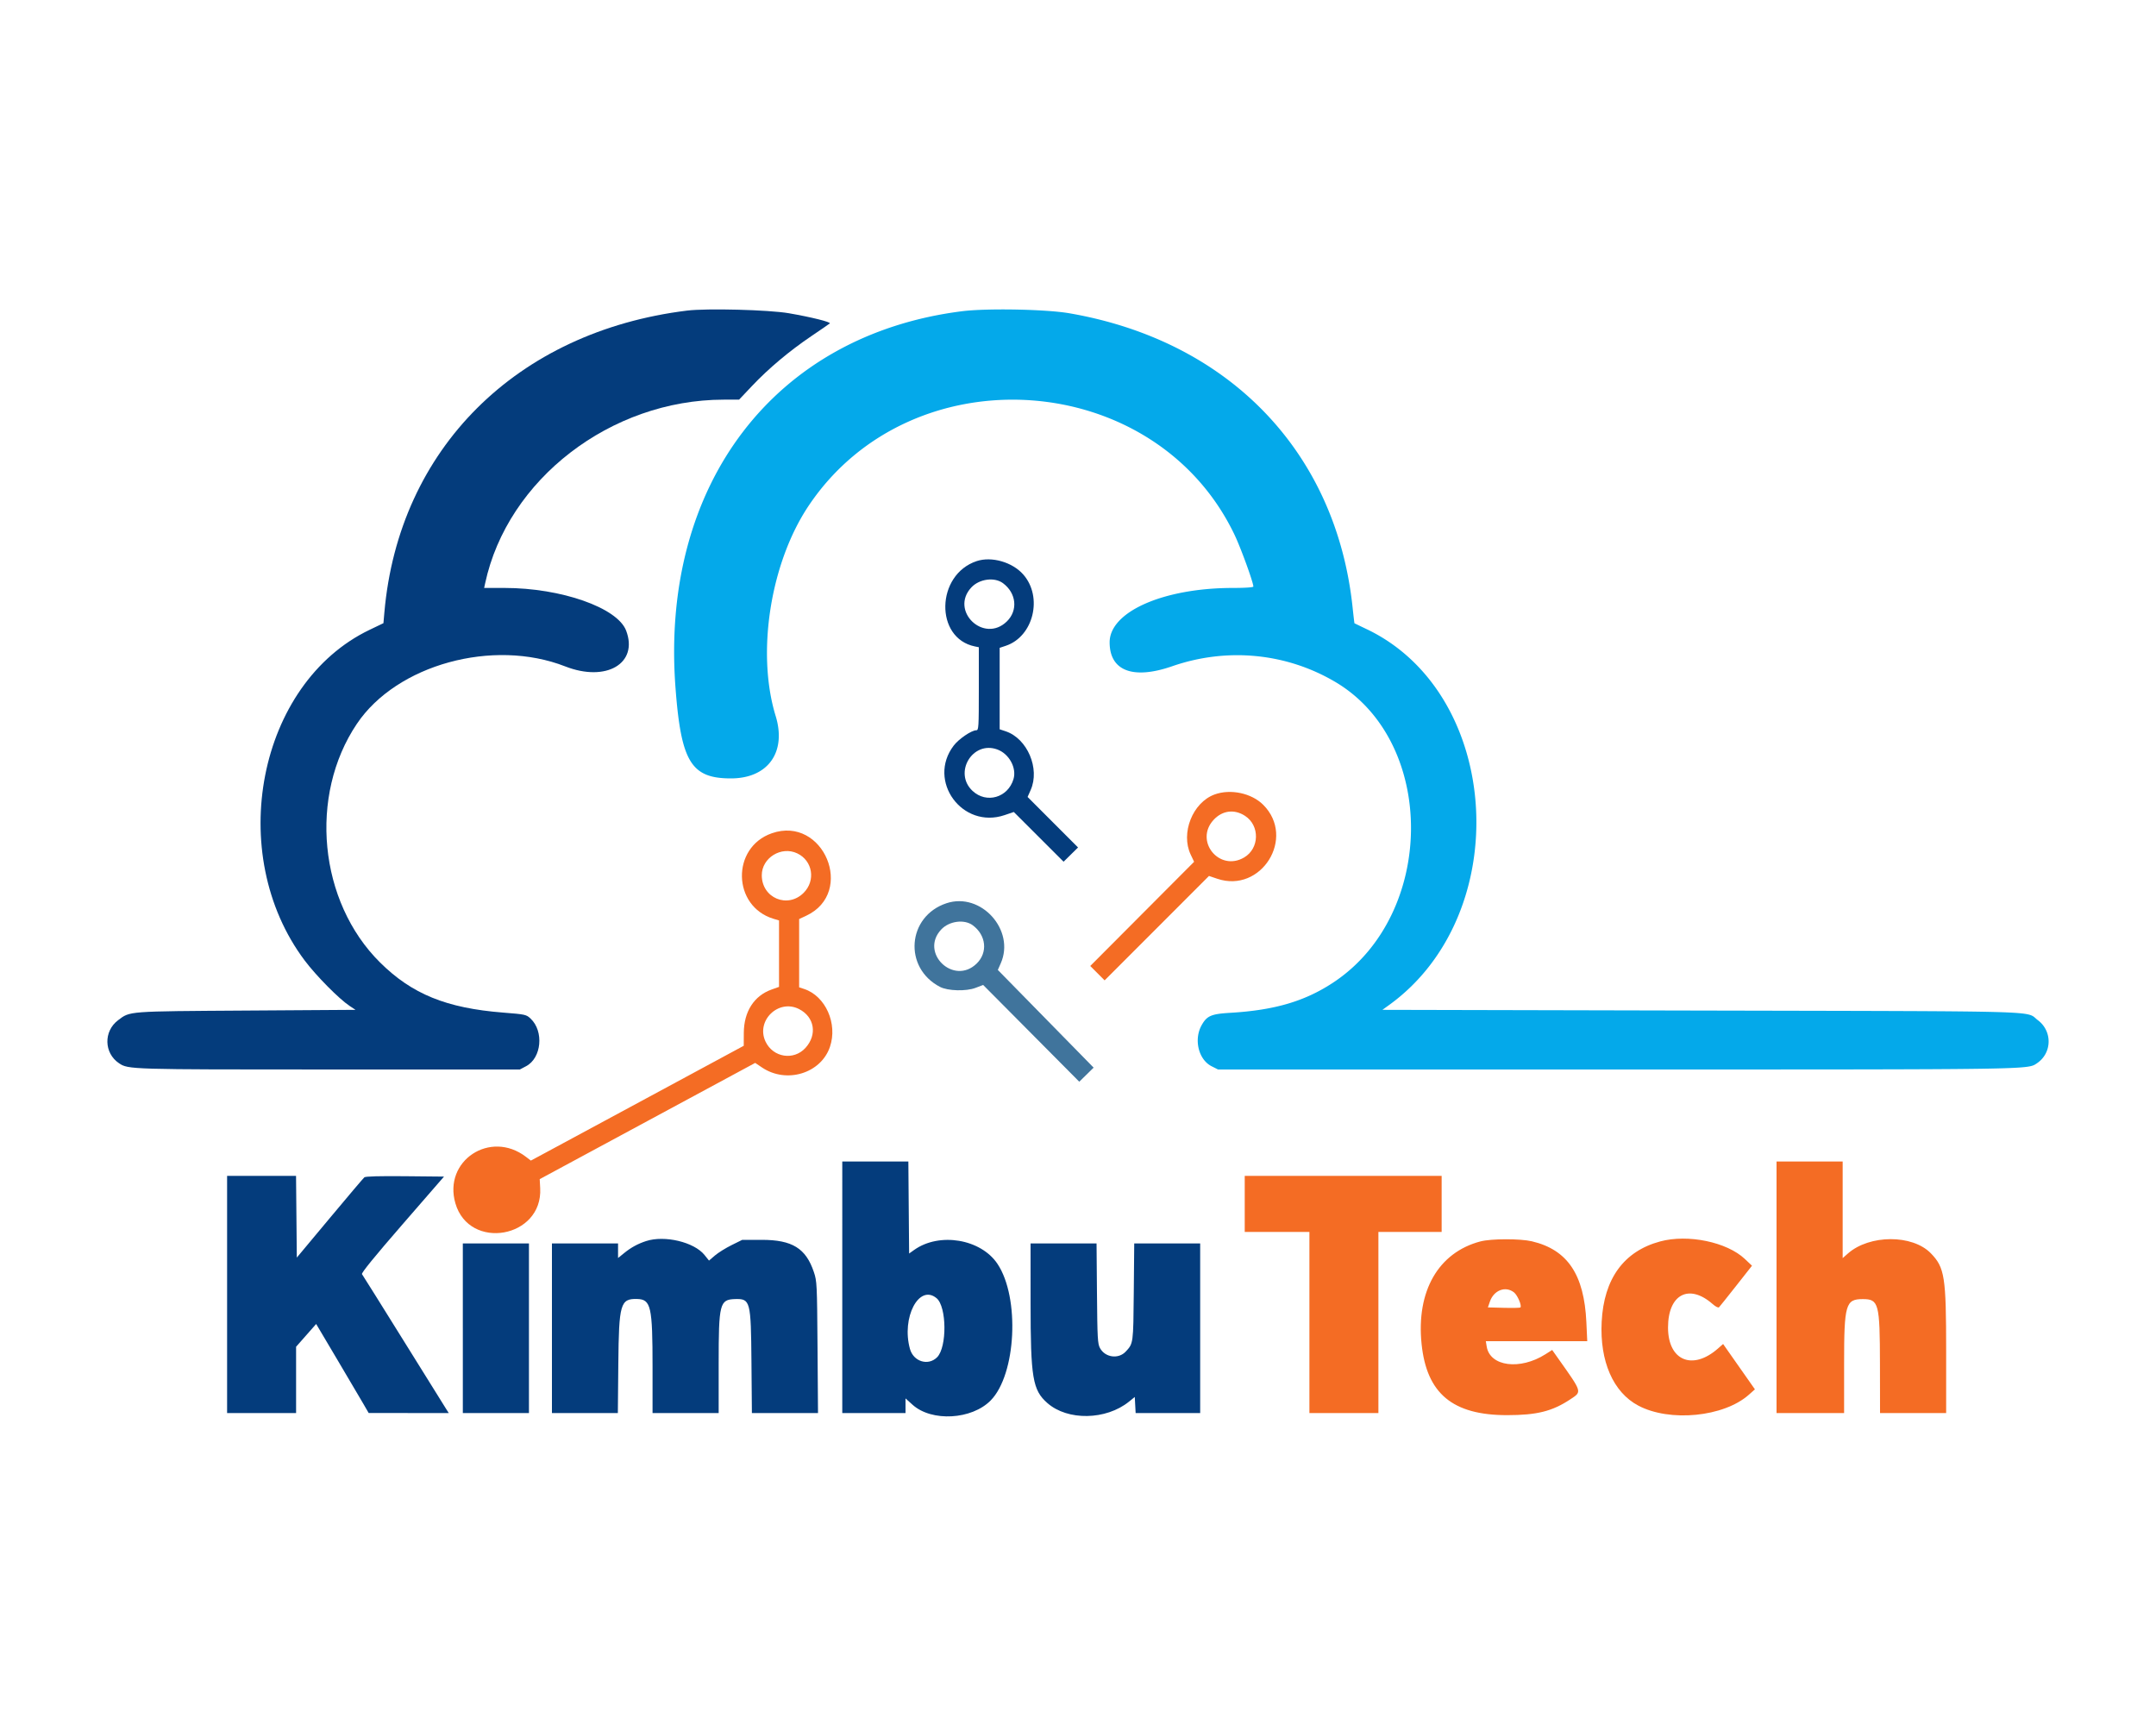
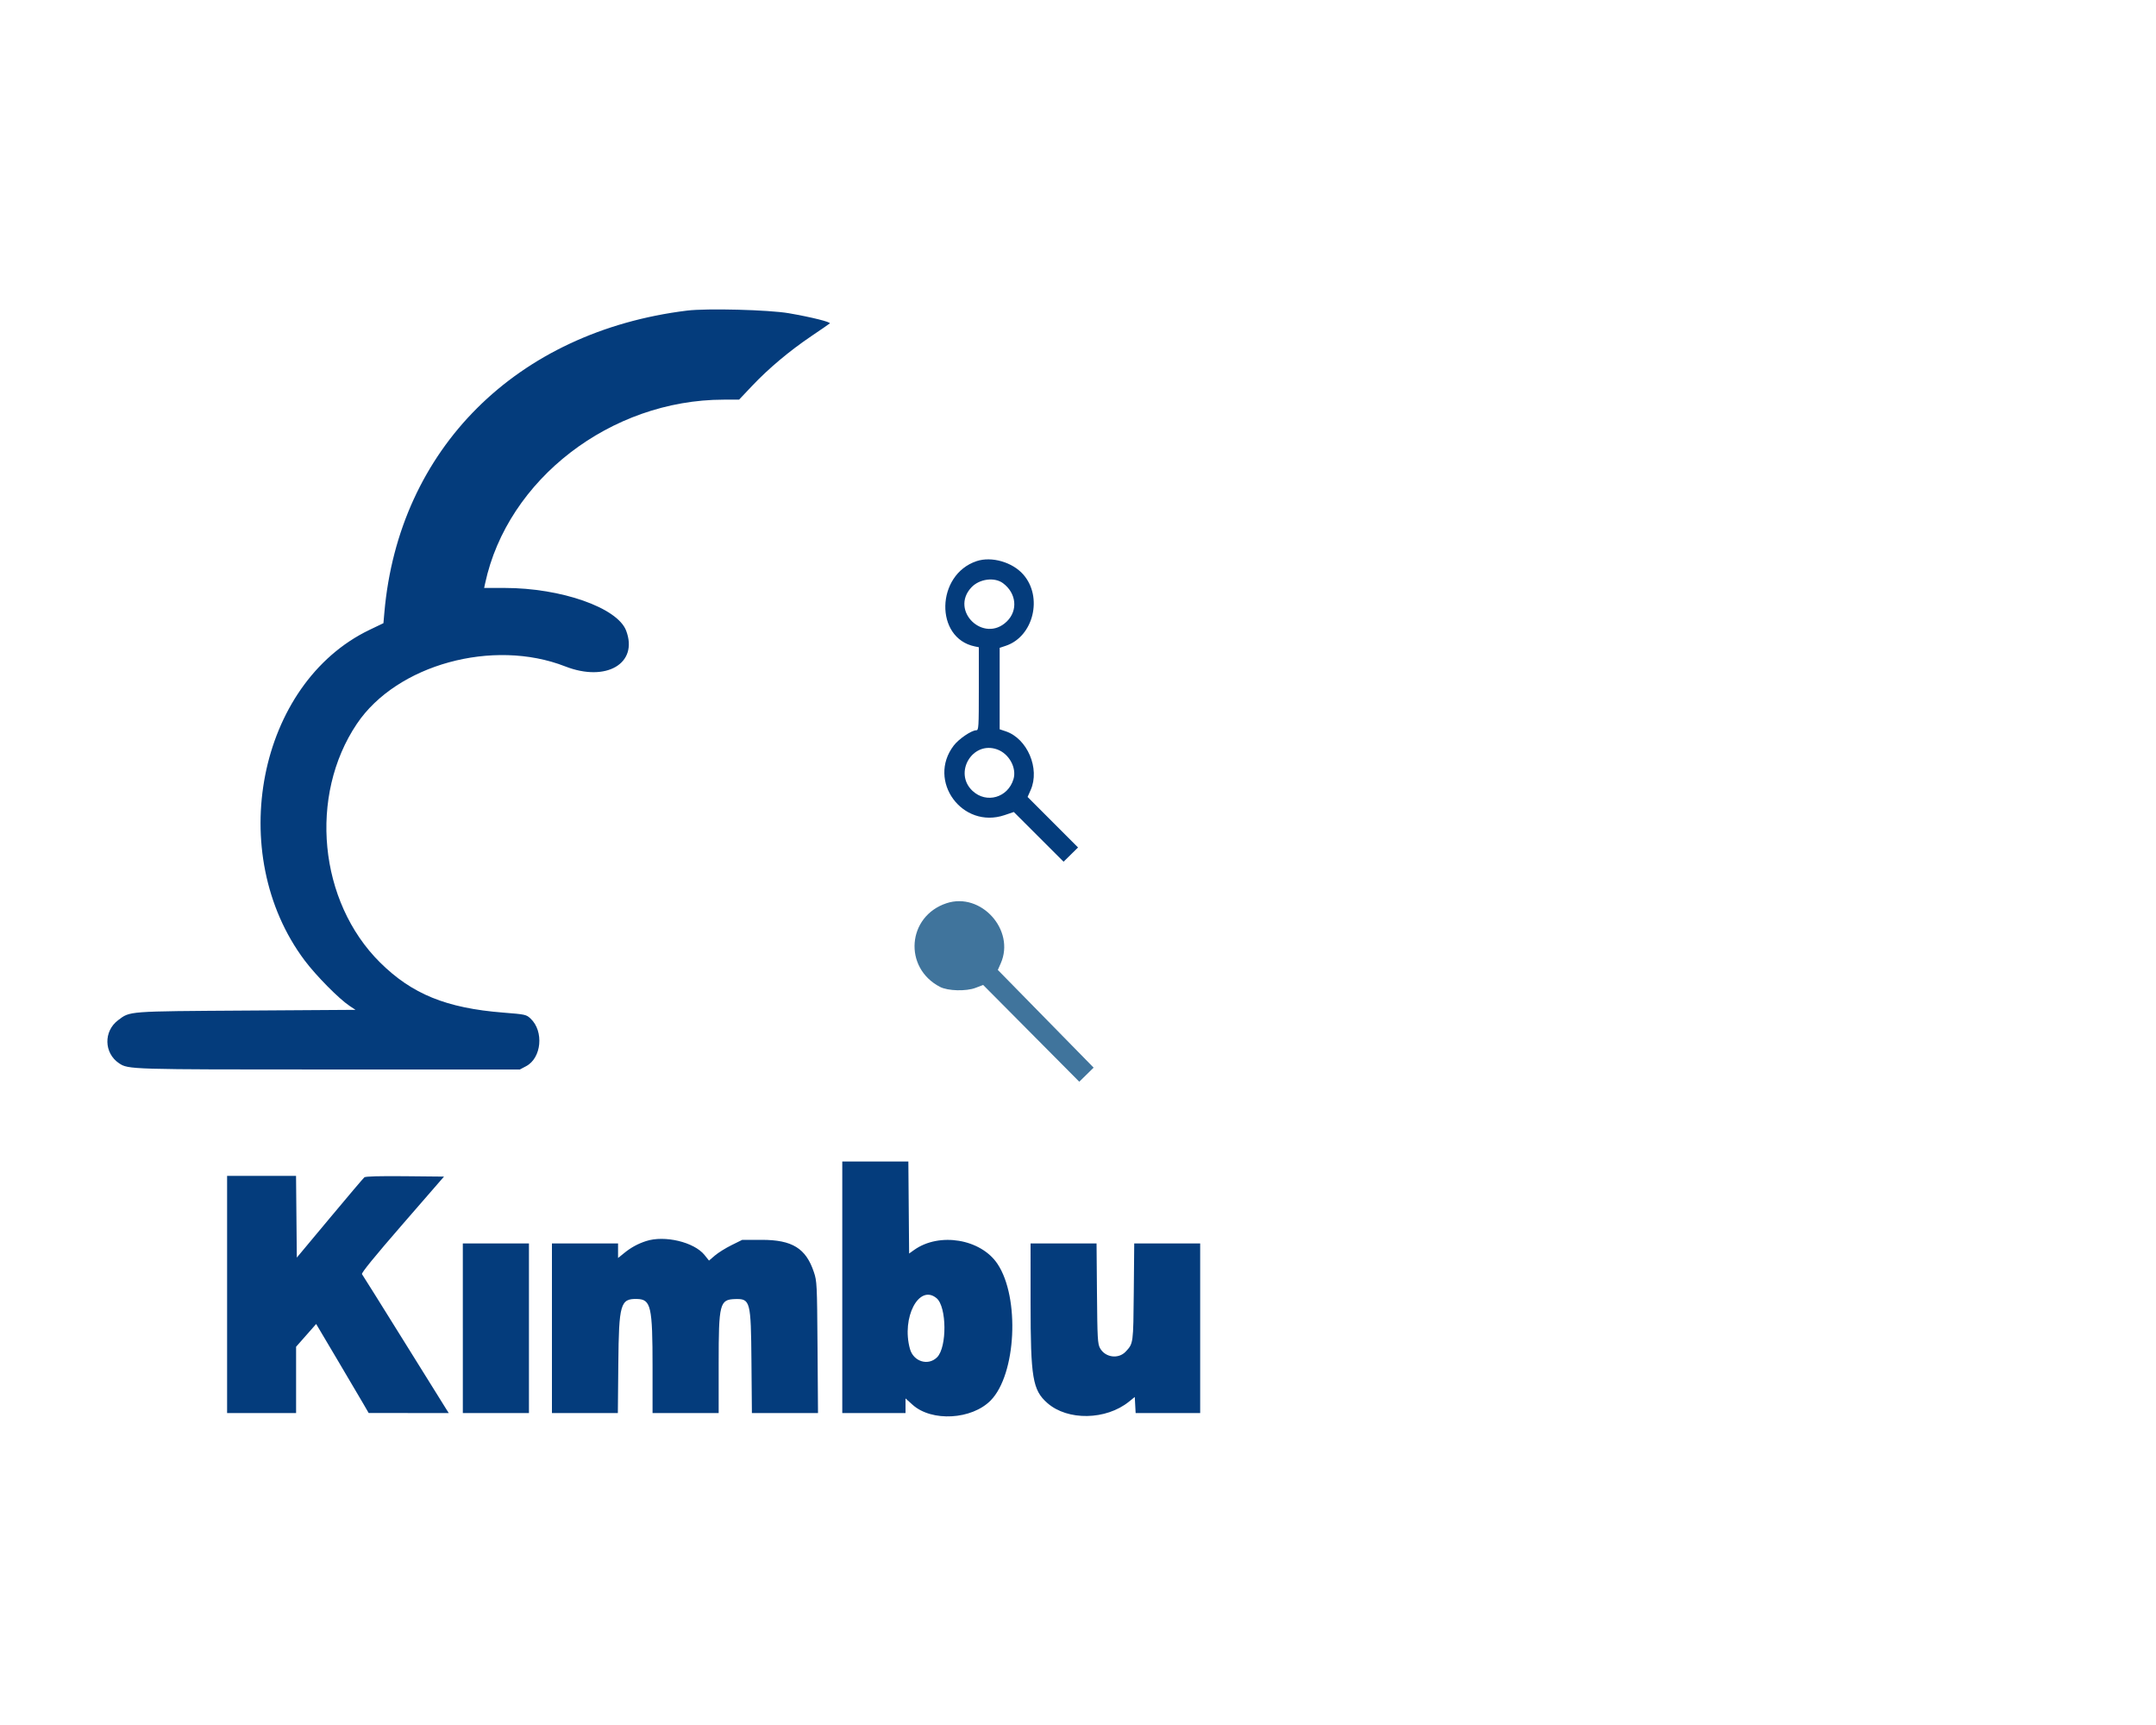
<svg xmlns="http://www.w3.org/2000/svg" width="400" height="320">
  <g fill-rule="evenodd">
-     <path d="M178.469 57.738c-34.784 4.393-55.944 32.145-53.154 69.713 1.03 13.864 2.902 16.949 10.285 16.949 6.881 0 10.366-4.869 8.301-11.6-3.605-11.757-.956-28.477 6.192-39.078 19.176-28.436 64.247-25.295 78.959 5.504 1.159 2.426 3.481 8.818 3.481 9.582 0 .155-1.522.259-3.8.26-12.875.006-22.855 4.404-22.864 10.076-.008 5.304 4.334 6.971 11.598 4.452 10.167-3.527 21.157-2.471 30.266 2.909 18.89 11.156 18.685 43.15-.357 55.749-5.271 3.488-10.893 5.144-19.109 5.63-3.559.21-4.347.55-5.33 2.299-1.489 2.65-.58 6.39 1.853 7.617l1.19.6h74.197c77.477 0 75.986.022 77.74-1.16 2.806-1.89 2.893-5.932.172-7.982-2.381-1.794 2.879-1.643-62.586-1.791l-59.03-.134 1.165-.836c23.448-16.839 21.081-57.737-4.038-69.764a296.786 296.786 0 0 1-2.305-1.109c-.022-.013-.179-1.344-.35-2.957-3.051-28.827-22.92-49.449-52.563-54.556-4.335-.747-15.322-.952-19.913-.373" fill="#04a9ea" />
-     <path d="M225.335 147.383c-4.066 1.487-6.321 7.167-4.428 11.15l.634 1.334-9.635 9.665-9.635 9.666 1.334 1.334 1.333 1.333 9.682-9.685 9.682-9.685 1.516.514c8.18 2.777 14.652-7.606 8.547-13.711-2.169-2.168-6.074-2.996-9.03-1.915m5.66 3.969c2.774 1.81 2.677 6.046-.177 7.718-4.601 2.697-9.276-3.055-5.667-6.971 1.62-1.758 3.857-2.044 5.844-.747m-87.795 3.224c-7.57 2.631-7.34 13.576.333 15.875l1 .3v12.324l-1.37.487c-3.26 1.157-5.143 4.088-5.165 8.038l-.013 2.4-18.126 9.781c-9.969 5.38-18.855 10.172-19.746 10.649l-1.621.867-.927-.707c-6.612-5.043-15.371.742-13.075 8.636 2.579 8.865 16.22 6.444 15.733-2.793l-.09-1.692 19.989-10.782 19.989-10.781 1.27.854c4.528 3.047 10.918 1.106 12.599-3.828 1.466-4.301-.815-9.429-4.776-10.736l-.937-.309v-12.668l1.315-.616c9.183-4.301 3.205-18.631-6.382-15.299m4.708 3.728c2.871 1.363 3.47 5.048 1.19 7.327-2.974 2.974-7.768.954-7.763-3.271.004-3.228 3.618-5.458 6.573-4.056m.344 28.889c2.869 1.463 3.415 4.737 1.199 7.189-2.173 2.406-6.014 1.809-7.419-1.153-1.839-3.875 2.397-7.987 6.22-6.036M329.6 238.8v23.333H342.133l.001-9.133c0-11.043.278-12.006 3.466-12.006 2.962 0 3.166.772 3.185 12.006l.015 9.133h12.267v-11.43c0-13.871-.265-15.562-2.847-18.215-3.412-3.505-11.356-3.487-15.366.034l-.987.867v-17.922H329.6V238.8m-98.667-15.467v5.2h12v33.6h12.8v-33.6h11.734v-10.4h-36.534v5.2m43.734 6.956c-7.816 2.062-11.929 9.224-10.923 19.02.944 9.203 5.756 13.212 15.856 13.211 5.535 0 8.394-.715 11.741-2.937 2.184-1.45 2.254-1.211-2.198-7.502l-1.169-1.652-1.254.795c-4.724 2.997-10.295 2.266-10.895-1.43l-.161-.994h18.816l-.164-3.533c-.412-8.856-3.503-13.44-10.113-14.999-2.164-.51-7.569-.498-9.536.021m33.352.002c-6.744 1.813-10.455 6.905-10.864 14.909-.375 7.325 2.134 13.073 6.785 15.544 5.841 3.103 15.861 2.122 20.521-2.011l1.127-1-2.952-4.206-2.951-4.206-.962.845c-4.72 4.143-9.256 2.233-9.256-3.899 0-6.163 3.888-8.209 8.276-4.356.559.491 1.048.736 1.187.595.13-.131 1.559-1.919 3.176-3.973l2.939-3.733-1.33-1.257c-3.324-3.14-10.547-4.636-15.696-3.252m-27.128 9.457c.656.515 1.494 2.49 1.187 2.796-.077.077-1.466.107-3.085.065l-2.944-.076.364-1.066c.728-2.128 2.899-2.962 4.478-1.719" fill="#f46c24" />
    <path d="M127.467 57.618c-31.65 3.899-53.498 25.682-56.153 55.984l-.176 2.003-2.571 1.233c-20.713 9.938-26.912 41.532-12.036 61.344 2.126 2.832 6.383 7.135 8.336 8.427l1.095.724-20.248.134c-22.247.146-21.55.094-23.803 1.791-2.721 2.05-2.634 6.092.172 7.982 1.708 1.151 2 1.16 38.955 1.16h35.411l1.162-.614c2.866-1.516 3.333-6.475.83-8.828-.8-.752-.956-.786-5.088-1.114-10.545-.835-16.927-3.435-22.846-9.304-11.367-11.272-13.272-30.93-4.291-44.273 7.379-10.964 25.246-15.884 38.651-10.644 7.611 2.976 13.621-.561 11.297-6.647-1.624-4.252-12.053-7.909-22.553-7.909h-3.787l.187-.867c4.143-19.276 23.291-34.026 44.218-34.062l2.895-.005 2.417-2.554c3.072-3.246 6.918-6.474 10.992-9.228 1.76-1.189 3.298-2.248 3.417-2.353.282-.249-3.436-1.175-7.592-1.891-3.728-.643-15.228-.94-18.891-.489M181.2 104.09c-7.574 2.51-7.822 14.303-.333 15.827l.733.15v7.7c0 7.154-.033 7.7-.467 7.702-.891.005-3.243 1.599-4.191 2.841-5 6.548 1.591 15.557 9.437 12.9l1.712-.58 4.618 4.612 4.617 4.612 1.341-1.321 1.34-1.32-4.679-4.685-4.68-4.685.573-1.296c1.756-3.969-.622-9.547-4.641-10.887l-1.113-.371v-15.111l1.137-.379c5.13-1.71 6.925-9.042 3.239-13.229-2.021-2.296-5.867-3.4-8.643-2.48m4.878 4.091c2.498 1.85 2.822 5.06.716 7.106-4.265 4.142-10.637-1.98-6.577-6.319 1.478-1.581 4.281-1.957 5.861-.787m-1.063 30.846c2.202.797 3.64 3.424 3.016 5.507-1.031 3.443-5.023 4.59-7.597 2.182-3.586-3.352-.011-9.353 4.581-7.689M156.267 238.8v23.333H168v-2.716l1.315 1.183c3.548 3.189 10.986 2.769 14.497-.82 4.725-4.829 5.429-19.066 1.251-25.321-3.088-4.626-10.785-5.914-15.459-2.588l-.937.667-.071-8.536-.07-8.535h-12.259V238.8m-114.134 1.333v22h12.8v-12.3l1.862-2.112 1.862-2.113 3.832 6.463c2.107 3.554 4.299 7.27 4.871 8.257l1.04 1.795 7.431.005 7.43.005-.387-.6c-.212-.33-3.782-6.06-7.933-12.733-4.15-6.673-7.653-12.269-7.784-12.436-.159-.202 2.335-3.265 7.489-9.2l7.727-8.897-7.221-.071c-4.706-.047-7.336.025-7.554.206-.184.152-3.078 3.565-6.433 7.585l-6.098 7.307-.071-7.58-.071-7.581H42.133v22m77.734-9.905c-1.546.506-2.779 1.18-4.067 2.223l-1.133.918v-2.702H102.4v31.466h12.229l.087-9.133c.107-11.155.384-12.109 3.491-12.028 2.565.068 2.86 1.374 2.86 12.664v8.497h12.266v-9.226c0-11.086.192-11.838 3.046-11.919 2.834-.08 2.938.32 3.036 11.612l.082 9.533h12.266l-.089-12.2c-.086-11.762-.11-12.263-.68-13.959-1.479-4.408-4.015-5.974-9.669-5.974h-3.619l-1.986.983c-1.093.54-2.48 1.405-3.084 1.923l-1.097.94-.835-1.039c-1.927-2.398-7.405-3.702-10.837-2.579m-34 16.172v15.733h12.266v-31.466H85.867V246.4m105.335-4.733c.003 13.965.379 16.206 3.125 18.617 3.762 3.303 10.871 3.175 15.14-.273l1.066-.862.08 1.492.08 1.492h11.974v-31.466h-12.235l-.083 9c-.088 9.613-.079 9.544-1.495 11.063-1.345 1.442-3.813 1.11-4.77-.642-.437-.801-.492-1.796-.564-10.155l-.079-9.266H191.2l.002 11m-17.441-.844c1.895 1.573 1.961 9.096.097 10.96-1.65 1.65-4.379.811-5.035-1.549-1.615-5.819 1.686-12.11 4.938-9.411" fill="#043c7c" />
-     <path d="M175.6 167.557c-7.298 2.418-8.037 11.978-1.2 15.52 1.459.756 4.848.845 6.602.175l1.402-.536 8.917 8.975 8.916 8.976 1.331-1.307 1.331-1.306-8.886-9.061-8.886-9.061.539-1.22c2.734-6.181-3.667-13.275-10.066-11.155m4.878 4.09c2.498 1.851 2.822 5.061.716 7.106-4.254 4.132-10.626-1.991-6.577-6.319 1.478-1.58 4.281-1.957 5.861-.787" fill="#40749c" />
+     <path d="M175.6 167.557c-7.298 2.418-8.037 11.978-1.2 15.52 1.459.756 4.848.845 6.602.175l1.402-.536 8.917 8.975 8.916 8.976 1.331-1.307 1.331-1.306-8.886-9.061-8.886-9.061.539-1.22c2.734-6.181-3.667-13.275-10.066-11.155m4.878 4.09" fill="#40749c" />
  </g>
</svg>